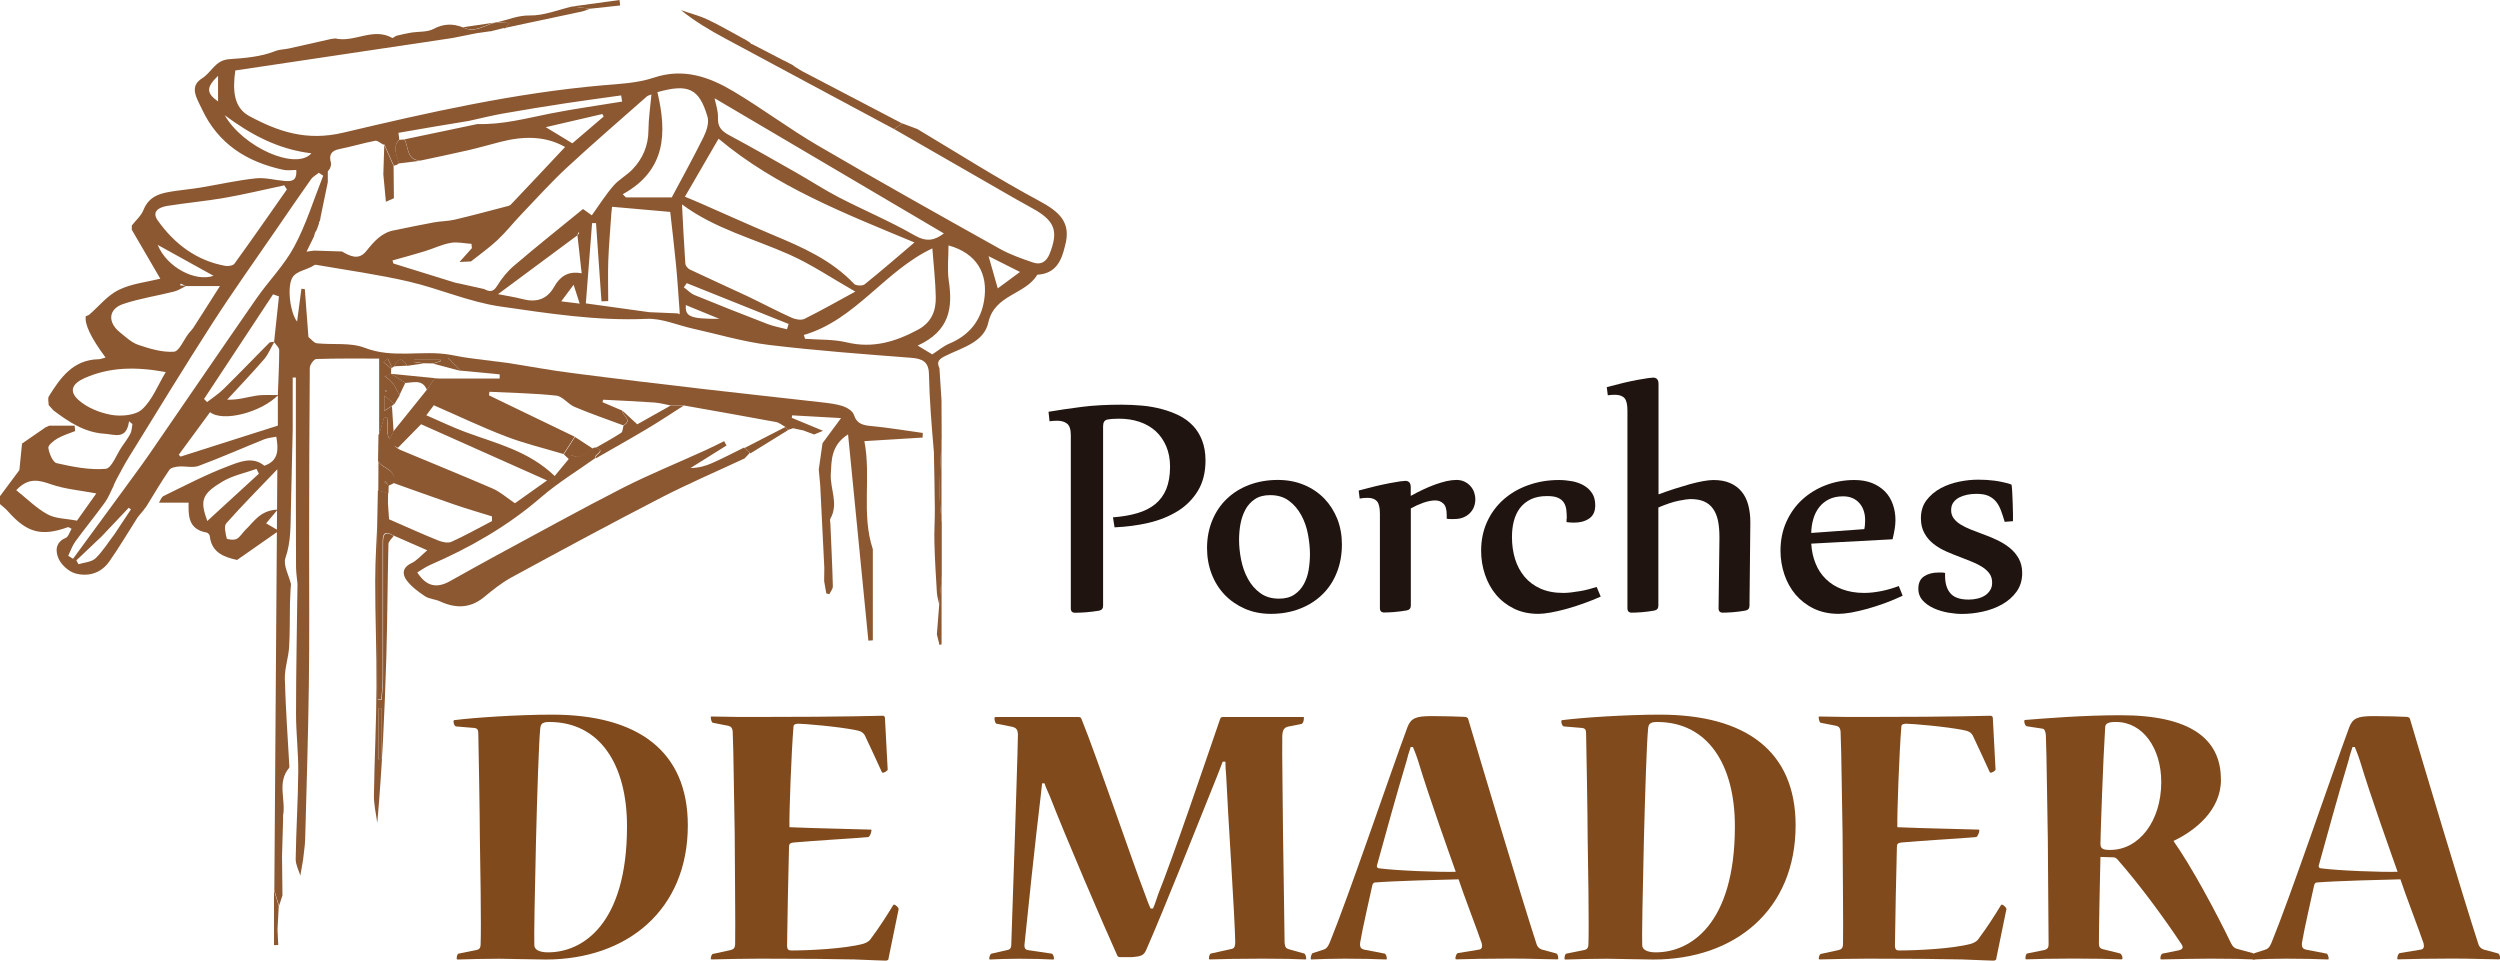
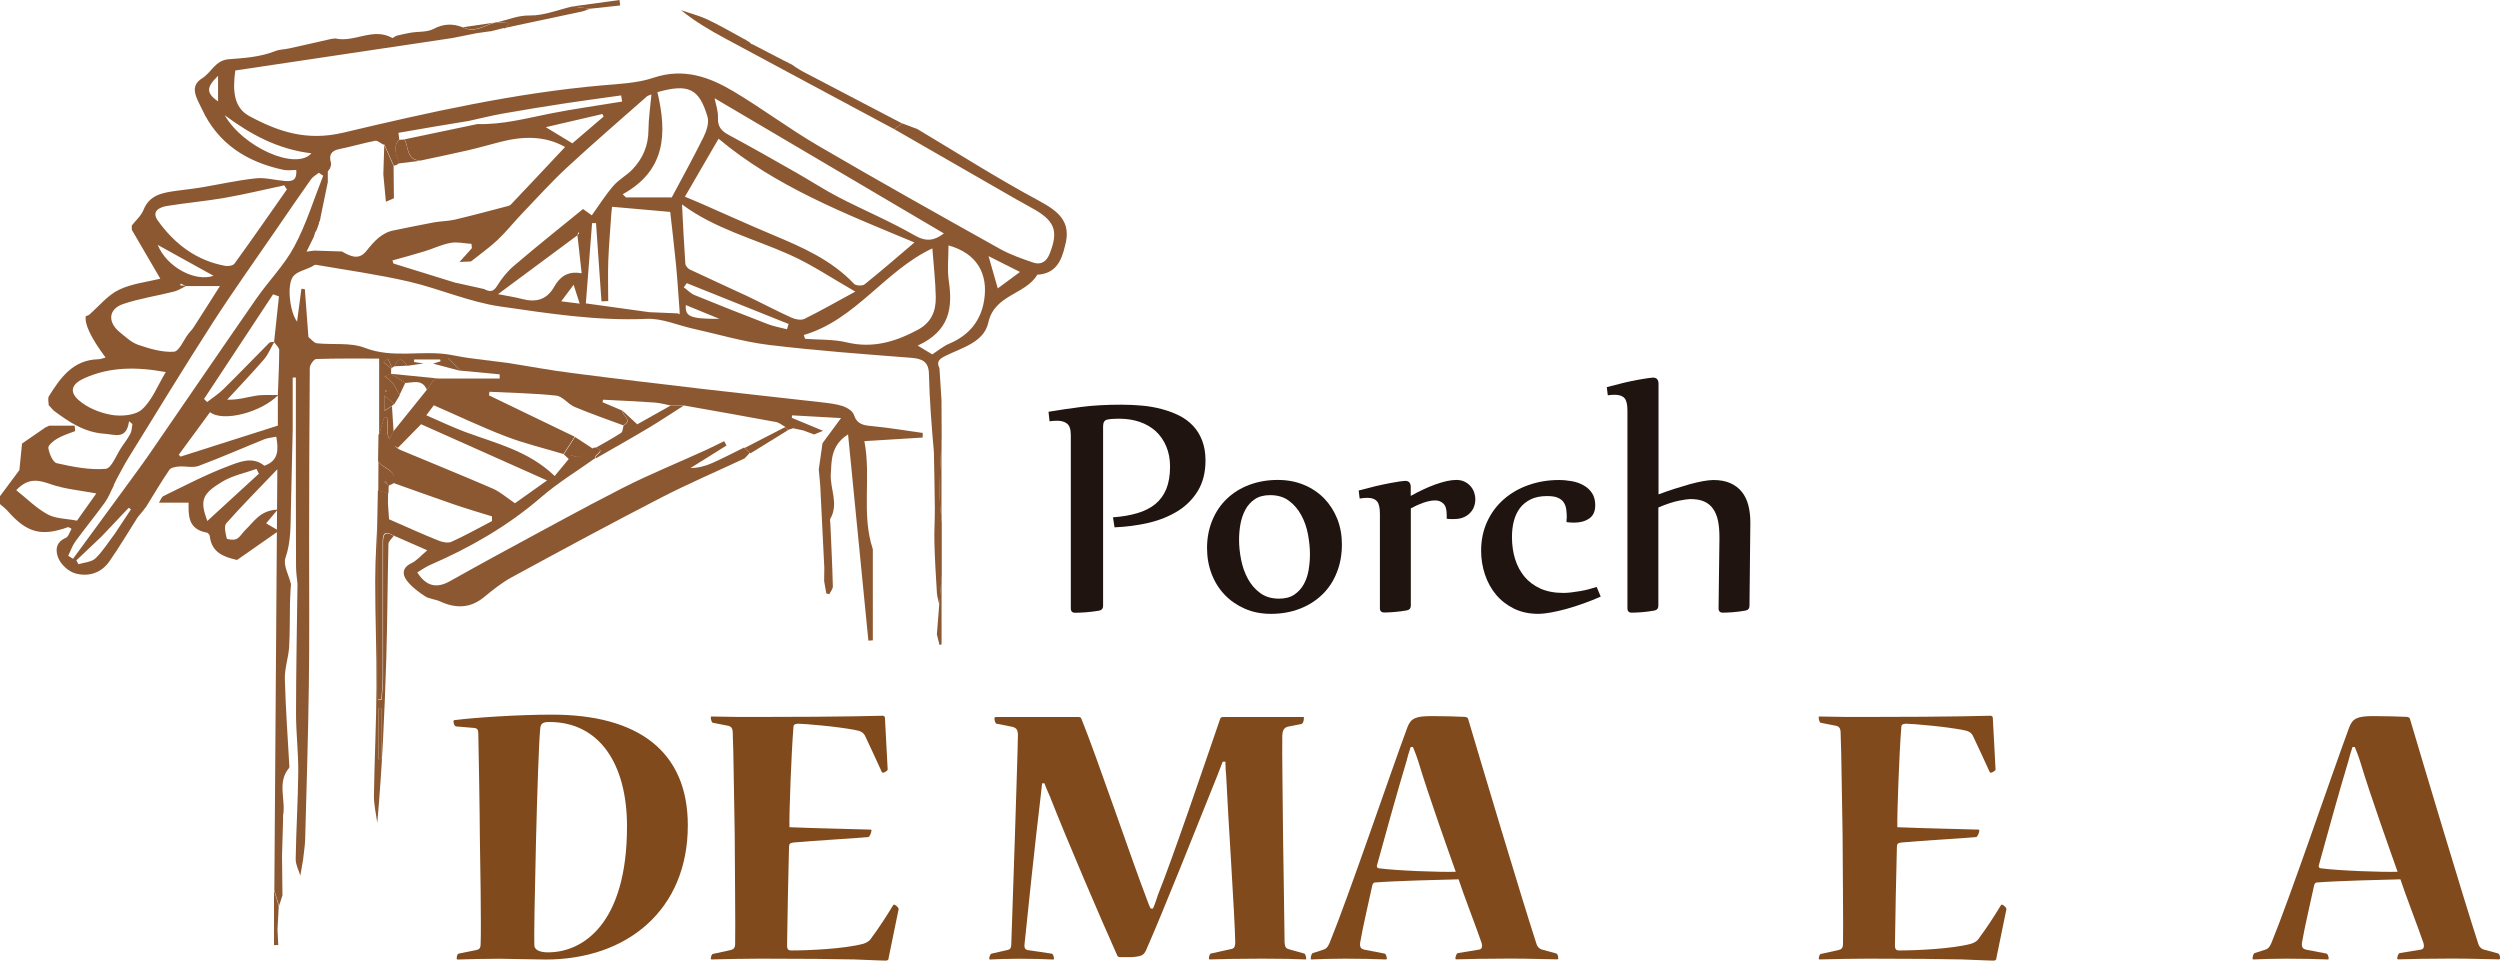
<svg xmlns="http://www.w3.org/2000/svg" id="Capa_2" data-name="Capa 2" viewBox="0 0 292.7 112.47">
  <defs>
    <style>      .cls-1 {        fill: #1f140f;      }      .cls-2 {        fill: #804a1c;      }      .cls-3 {        fill: #8c5832;      }    </style>
  </defs>
  <g id="Capa_1-2" data-name="Capa 1">
    <g>
      <g>
        <path class="cls-1" d="M130.29,60.57c1.08-.08,2.04-.24,2.87-.49,.83-.24,1.53-.6,2.1-1.06,.57-.47,1-1.06,1.29-1.77,.29-.72,.44-1.59,.44-2.61,0-.89-.15-1.69-.45-2.39-.3-.7-.71-1.29-1.23-1.77-.53-.48-1.16-.84-1.89-1.09-.74-.25-1.54-.37-2.42-.37-.61,0-1.07,.04-1.38,.11-.31,.07-.47,.33-.47,.78v21.02c0,.32-.16,.51-.49,.57-.23,.04-.48,.08-.76,.11-.28,.03-.55,.06-.81,.08-.26,.02-.51,.03-.73,.04s-.39,.01-.5,.01c-.32,0-.49-.17-.49-.51v-20.27c0-.69-.15-1.14-.45-1.37s-.68-.33-1.15-.33c-.27,0-.57,.02-.89,.06l-.12-1.11c1.19-.2,2.48-.39,3.87-.57,1.39-.18,2.96-.26,4.7-.26,.8,0,1.59,.04,2.39,.11,.8,.07,1.56,.21,2.28,.4s1.4,.44,2.03,.75c.63,.31,1.17,.71,1.63,1.19s.82,1.06,1.08,1.73,.4,1.45,.4,2.34c0,1.4-.3,2.59-.89,3.56-.59,.97-1.38,1.77-2.37,2.38-.99,.61-2.12,1.07-3.4,1.37-1.28,.3-2.61,.47-3.99,.53l-.18-1.15Z" />
        <path class="cls-1" d="M148.8,71.87c-1.12,0-2.14-.2-3.05-.6-.91-.4-1.7-.94-2.36-1.63-.66-.69-1.17-1.5-1.53-2.44-.36-.94-.54-1.95-.54-3.03,0-1.19,.21-2.27,.62-3.26,.41-.99,.98-1.83,1.71-2.52,.73-.7,1.6-1.24,2.61-1.62s2.13-.58,3.34-.58c1.12,0,2.14,.19,3.07,.58,.92,.38,1.71,.92,2.37,1.59,.65,.68,1.16,1.47,1.53,2.39,.36,.92,.54,1.91,.54,2.98,0,1.21-.2,2.33-.61,3.33-.4,1.01-.97,1.86-1.71,2.57-.74,.71-1.61,1.26-2.63,1.65-1.02,.39-2.14,.59-3.37,.59Zm.95-1.78c.73,0,1.33-.16,1.8-.48s.84-.73,1.11-1.23c.27-.5,.46-1.06,.56-1.68,.1-.62,.15-1.23,.15-1.82,0-.73-.08-1.5-.23-2.31s-.41-1.56-.78-2.24c-.37-.68-.84-1.25-1.44-1.69-.59-.45-1.33-.67-2.21-.67-.73,0-1.33,.16-1.8,.48-.47,.32-.84,.73-1.11,1.24-.27,.51-.46,1.07-.57,1.68-.11,.61-.16,1.23-.16,1.83,0,.74,.08,1.52,.24,2.33,.16,.81,.42,1.55,.79,2.23,.37,.68,.84,1.23,1.44,1.67,.59,.44,1.33,.66,2.21,.66Z" />
        <path class="cls-1" d="M159.08,57.43c.73-.2,1.4-.37,2.02-.52,.62-.14,1.17-.26,1.65-.35s.87-.16,1.17-.2,.5-.06,.6-.06c.43,0,.65,.24,.65,.73v1.03c.46-.26,.93-.5,1.42-.73s.96-.43,1.43-.6c.47-.17,.91-.3,1.34-.4,.43-.09,.8-.14,1.12-.14,.37,0,.69,.06,.96,.19,.28,.13,.51,.3,.71,.52s.34,.46,.44,.73c.09,.27,.14,.55,.14,.83,0,.3-.05,.58-.15,.86-.1,.28-.26,.52-.47,.74-.21,.22-.47,.39-.78,.52-.31,.13-.67,.19-1.09,.19h-.42c-.07,0-.14,0-.22-.01-.08,0-.16-.02-.22-.03v-.45c0-.62-.12-1.06-.38-1.31s-.57-.38-.96-.38-.86,.09-1.37,.26c-.51,.18-1,.4-1.49,.67v11.38c0,.32-.16,.51-.49,.57-.23,.04-.48,.08-.74,.11-.26,.03-.52,.06-.76,.08-.24,.02-.47,.03-.67,.04-.2,0-.36,.01-.47,.01-.32,0-.49-.17-.49-.51v-11.04c0-.72-.11-1.2-.34-1.47-.23-.26-.59-.4-1.07-.4-.15,0-.29,0-.44,.01s-.31,.03-.52,.07l-.12-.97Z" />
        <path class="cls-1" d="M183.44,60.73c0-.39-.02-.75-.06-1.07-.04-.32-.14-.6-.3-.84-.16-.24-.4-.42-.7-.55-.3-.13-.72-.19-1.25-.19-.76,0-1.39,.13-1.91,.38-.52,.26-.94,.6-1.27,1.03-.32,.43-.56,.94-.71,1.52-.15,.58-.22,1.2-.22,1.86,0,.92,.12,1.77,.36,2.56s.61,1.48,1.1,2.08c.49,.59,1.12,1.06,1.87,1.4,.76,.34,1.65,.51,2.69,.51,.27,0,.57-.02,.91-.06,.34-.04,.68-.09,1.03-.15,.35-.06,.7-.13,1.03-.22,.34-.09,.65-.18,.93-.27l.47,1.13c-.63,.28-1.3,.55-2,.8-.7,.25-1.38,.47-2.04,.65-.66,.18-1.28,.32-1.84,.42-.57,.1-1.03,.15-1.4,.15-1.08,0-2.04-.2-2.87-.61-.83-.41-1.53-.95-2.1-1.63-.57-.68-1-1.47-1.3-2.36-.3-.89-.45-1.82-.45-2.79,0-1.26,.24-2.39,.71-3.41,.47-1.02,1.12-1.89,1.94-2.61,.82-.72,1.79-1.28,2.9-1.67,1.11-.39,2.29-.59,3.56-.59,.51,0,1.02,.05,1.53,.14,.51,.09,.96,.26,1.37,.49s.73,.53,.98,.91c.25,.38,.37,.85,.37,1.42,0,.72-.24,1.23-.71,1.55-.47,.32-1.06,.48-1.76,.48-.3,0-.59-.02-.89-.06v-.38Z" />
        <path class="cls-1" d="M188.14,45.32c1.48-.4,2.71-.69,3.67-.86,.96-.17,1.53-.25,1.72-.25,.43,0,.65,.24,.65,.73v12.94c.62-.23,1.25-.45,1.87-.65,.63-.2,1.23-.38,1.79-.54,.57-.15,1.09-.28,1.56-.36s.87-.13,1.2-.13c.77,0,1.43,.12,1.97,.36,.55,.24,1,.58,1.35,1.01,.35,.43,.61,.96,.77,1.57,.16,.61,.24,1.29,.24,2.04l-.1,9.74c0,.32-.16,.51-.49,.57-.22,.04-.46,.08-.72,.11-.26,.03-.52,.06-.77,.08-.25,.02-.48,.03-.69,.04-.21,0-.36,.01-.46,.01-.32,0-.49-.17-.49-.51l.1-8.06v-.3c0-.73-.06-1.37-.17-1.91-.12-.55-.31-1.01-.58-1.39-.27-.38-.62-.66-1.05-.85-.43-.19-.97-.28-1.62-.28-.24,0-.7,.07-1.37,.2-.67,.14-1.46,.4-2.36,.79v11.5c0,.32-.16,.51-.49,.57-.22,.04-.46,.08-.72,.11-.26,.03-.52,.06-.77,.08-.25,.02-.48,.03-.69,.04-.21,0-.36,.01-.46,.01-.32,0-.49-.17-.49-.51v-23.13c0-.72-.11-1.21-.34-1.47-.23-.26-.61-.4-1.13-.4-.26,0-.53,.02-.83,.06l-.12-.97Z" />
-         <path class="cls-1" d="M222.77,69.74c-.65,.31-1.33,.6-2.04,.86-.72,.26-1.41,.49-2.1,.68-.68,.19-1.32,.33-1.9,.44-.59,.1-1.08,.15-1.47,.15-1.09,0-2.06-.21-2.91-.62-.84-.41-1.55-.96-2.13-1.64-.57-.68-1.01-1.47-1.31-2.36-.3-.89-.45-1.82-.45-2.77,0-1.24,.23-2.37,.69-3.39,.46-1.02,1.08-1.89,1.87-2.61,.79-.72,1.71-1.28,2.76-1.68,1.05-.4,2.17-.6,3.34-.6,.77,0,1.45,.12,2.05,.35,.59,.24,1.09,.56,1.5,.97,.41,.41,.72,.91,.93,1.49s.32,1.21,.32,1.9c0,.59-.12,1.34-.34,2.23l-9.52,.51c.05,.85,.22,1.63,.51,2.33,.28,.7,.68,1.31,1.21,1.82,.52,.51,1.15,.91,1.9,1.19s1.61,.43,2.58,.43c.65,0,1.34-.08,2.08-.23,.74-.16,1.39-.35,1.97-.58l.45,1.13Zm-4.5-7.78c.04-.19,.07-.37,.08-.55,.01-.18,.02-.36,.02-.55,0-.38-.06-.74-.17-1.07-.11-.34-.28-.63-.5-.88-.22-.25-.49-.45-.81-.59-.32-.14-.69-.21-1.09-.21-.65,0-1.21,.12-1.67,.35s-.85,.55-1.15,.94c-.3,.39-.53,.85-.68,1.37-.15,.52-.23,1.06-.24,1.63l6.22-.45Z" />
-         <path class="cls-1" d="M234.72,61.12c-.15-.5-.3-.95-.45-1.36-.15-.4-.34-.75-.58-1.04-.24-.29-.54-.51-.9-.67s-.83-.23-1.4-.23c-.35,0-.7,.03-1.05,.1-.35,.07-.67,.18-.95,.32-.28,.15-.51,.34-.69,.59-.18,.24-.26,.55-.26,.91s.1,.68,.3,.95c.2,.27,.47,.51,.81,.72,.34,.21,.73,.4,1.17,.58s.9,.35,1.38,.53c.57,.2,1.13,.43,1.68,.69s1.05,.56,1.49,.91c.44,.35,.8,.77,1.07,1.25s.42,1.05,.42,1.71c0,.85-.22,1.58-.66,2.19s-1,1.1-1.69,1.49-1.45,.67-2.28,.85c-.83,.18-1.64,.27-2.42,.27-.47,0-1.01-.05-1.6-.15-.59-.1-1.15-.27-1.67-.5s-.96-.53-1.31-.91c-.35-.38-.53-.84-.53-1.4,0-.66,.22-1.14,.67-1.44,.45-.3,1.01-.45,1.7-.45,.15,0,.28,0,.38,0,.11,0,.24,.02,.38,.05v.34c0,.89,.21,1.58,.64,2.06,.42,.48,1.13,.72,2.12,.72,.36,0,.71-.04,1.04-.12,.33-.08,.62-.2,.87-.36s.45-.37,.61-.62c.16-.25,.23-.54,.23-.88,0-.42-.1-.77-.31-1.06-.21-.29-.49-.55-.83-.77-.34-.22-.74-.42-1.18-.6s-.9-.36-1.38-.55c-.55-.2-1.11-.43-1.66-.67-.55-.24-1.05-.54-1.49-.88-.44-.34-.8-.76-1.07-1.25-.28-.49-.42-1.07-.42-1.76,0-.84,.22-1.54,.66-2.12,.44-.57,.99-1.04,1.66-1.4,.67-.36,1.39-.61,2.18-.77,.78-.16,1.52-.23,2.21-.23s1.3,.04,1.92,.12c.62,.08,1.24,.22,1.84,.4,.11,.03,.16,.08,.16,.16,.03,.23,.05,.54,.07,.94,.02,.4,.04,.81,.05,1.23,.01,.42,.02,.81,.03,1.19,0,.37,0,.64,0,.82l-.99,.08Z" />
      </g>
      <g>
        <path class="cls-2" d="M53.38,85.04c-.14,0-.28-.32-.28-.55,0-.09,0-.18,.14-.18,2.11-.28,7.4-.64,11.39-.64,10.06,0,15.9,4.27,15.9,12.96,0,9.92-7.12,15.71-16.63,15.71-1.38,0-4.36-.09-5.42-.09-1.79,0-3.68,.05-4.87,.09-.14,0-.14-.05-.14-.14,0-.23,.09-.55,.23-.55l2.02-.41c.32-.05,.55-.18,.55-.69,.09-1.79-.05-10.66-.09-12.59,0-2.02-.14-10.61-.18-12.04,0-.46-.09-.64-.46-.69l-2.16-.18Zm10.8,26.46c4,0,9.23-3.26,9.23-14.75,0-7.3-3.22-12.22-9.1-12.22-.83,0-1.01,.23-1.06,.78-.32,3.12-.78,23.98-.69,25.36,0,.51,.6,.83,1.56,.83h.05Z" />
        <path class="cls-2" d="M104.05,112.24c-.05,.14-.14,.23-.37,.23-.32,0-1.38-.05-3.68-.14-2.3-.05-5.79-.09-11.03-.09-1.79,0-4.09,.05-5.61,.09-.14,0-.14-.05-.14-.09,0-.18,.09-.51,.23-.55l2.11-.46c.32-.09,.51-.23,.51-.74,.05-1.38-.05-10.71-.05-12.77-.05-1.79-.14-10.38-.23-11.9,0-.55-.18-.74-.46-.83l-1.88-.37c-.09,0-.23-.32-.23-.64,0-.05,0-.09,.09-.09,1.1,0,2.16,.05,3.12,.05h2.57c10.25,0,13.78-.14,14.33-.14,.18,0,.28,.09,.28,.28l.32,6.02c0,.14-.41,.37-.55,.37-.05,0-.09,0-.14-.09-.64-1.42-1.29-2.8-1.98-4.27-.23-.41-.6-.55-1.15-.64-2.02-.41-6.02-.74-6.71-.74-.46,.05-.51,.18-.51,.5-.23,2.8-.51,10.11-.46,11.62,3.17,.14,8.32,.23,9.51,.28,.09,0,.09,.05,.09,.09,0,.28-.23,.78-.37,.78-1.79,.18-6.34,.41-8.73,.64-.41,.05-.55,.14-.55,.51-.05,1.52-.23,10.25-.23,11.53,0,.51,.18,.6,.51,.6,1.98,0,6.16-.18,8.41-.78,.46-.14,.78-.37,.96-.69,.92-1.24,1.75-2.53,2.53-3.81,.05-.09,.09-.09,.14-.09,.18,.05,.55,.37,.51,.55l-1.19,5.79Z" />
        <path class="cls-2" d="M152.57,83.93c.09,0,.09,.05,.09,.14,0,.28-.09,.64-.28,.69l-1.61,.32c-.5,.14-.6,.51-.64,1.01-.05,1.38,.09,10.15,.09,11.9,.05,2.16,.14,10.2,.18,12.41,.05,.51,.18,.64,.51,.74l1.79,.5c.14,.05,.23,.41,.23,.6,0,.05,0,.09-.09,.09-.92-.05-2.71-.09-5.1-.09-2.62,0-5.1,.05-6.06,.09-.14,0-.14-.05-.14-.14,0-.18,.09-.51,.23-.55l2.48-.55c.32-.09,.37-.41,.37-.83-.05-2.99-.87-15.07-1.06-19.43-.05-.5-.09-1.1-.09-1.65h-.32c-.23,.6-.46,1.2-.6,1.56-2.25,5.61-6.39,16.03-8.36,20.49-.28,.6-.51,.74-1.65,.83h-1.38c-.18,0-.32-.05-.37-.23-1.88-4.18-5.88-13.51-7.86-18.56-.14-.37-.51-1.1-.64-1.56h-.28c-.05,.51-.14,1.19-.18,1.61-.55,4.5-1.65,14.84-1.88,17.23-.05,.46,.09,.64,.41,.69l2.76,.41c.14,0,.28,.32,.28,.6,0,.05,0,.09-.14,.09-.87-.05-2.34-.09-3.95-.09-1.47,0-2.62,.05-3.4,.09-.09,0-.09-.05-.09-.14,0-.18,.14-.55,.28-.55l1.79-.41c.32-.05,.51-.18,.51-.69,.05-2.16,.37-10.29,.41-12.17,.05-1.75,.37-11.26,.37-12.45-.05-.46-.14-.69-.64-.83l-1.88-.37c-.14-.05-.23-.41-.23-.64,0-.09,.05-.14,.18-.14h9.69c.18,0,.28,.09,.32,.23,1.79,4.41,5.88,16.49,7.49,20.67,.14,.37,.32,.92,.6,1.52h.28c.28-.6,.46-1.29,.6-1.65,1.75-4.36,5.33-14.93,7.26-20.54,.05-.14,.14-.23,.28-.23h9.46Z" />
        <path class="cls-2" d="M167.64,83.84c1.61,0,2.85,.05,3.86,.09,.14,0,.32,.09,.37,.18,1.47,4.96,6.2,20.81,8.04,26.46,.09,.28,.32,.51,.6,.6l1.7,.46c.14,.05,.23,.28,.23,.6,0,.05-.05,.09-.14,.09-.96,0-3.17-.09-5.47-.09-2.57,0-5.05,.05-6.29,.09-.14,0-.14-.05-.14-.09,0-.28,.14-.6,.28-.64l2.48-.41c.37-.05,.41-.37,.32-.74-.51-1.52-2.21-5.93-2.71-7.49-2.07,.05-7.4,.18-9.79,.37-.14,0-.28,.14-.32,.37-.28,1.33-1.15,5.05-1.42,6.71-.05,.55,.14,.69,.46,.78l2.39,.46c.14,0,.28,.32,.28,.6,0,.09-.05,.09-.14,.09-1.15-.05-2.99-.09-4.82-.09-1.56,0-2.94,.05-3.86,.09-.09,0-.09-.05-.09-.14,0-.14,.09-.55,.23-.6l1.15-.37c.37-.09,.6-.28,.83-.83,2.25-5.51,7.03-19.62,9.1-25.22,.41-1.1,1.01-1.33,2.85-1.33h.05Zm-2.48,3.63c-.23,.69-.37,1.15-.46,1.56-1.15,3.81-2.62,9.14-3.49,12.31-.05,.18,.09,.32,.23,.32,2.11,.28,7.03,.46,9,.41-.78-2.21-3.17-8.87-4.41-13-.14-.41-.32-.96-.6-1.61h-.28Z" />
-         <path class="cls-2" d="M183.08,85.04c-.14,0-.28-.32-.28-.55,0-.09,0-.18,.14-.18,2.11-.28,7.4-.64,11.39-.64,10.06,0,15.9,4.27,15.9,12.96,0,9.92-7.12,15.71-16.63,15.71-1.38,0-4.36-.09-5.42-.09-1.79,0-3.67,.05-4.87,.09-.14,0-.14-.05-.14-.14,0-.23,.09-.55,.23-.55l2.02-.41c.32-.05,.55-.18,.55-.69,.09-1.79-.05-10.66-.09-12.59,0-2.02-.14-10.61-.18-12.04,0-.46-.09-.64-.46-.69l-2.16-.18Zm10.8,26.46c4,0,9.24-3.26,9.24-14.75,0-7.3-3.22-12.22-9.1-12.22-.83,0-1.01,.23-1.06,.78-.32,3.12-.78,23.98-.69,25.36,0,.51,.6,.83,1.56,.83h.05Z" />
        <path class="cls-2" d="M233.75,112.24c-.05,.14-.14,.23-.37,.23-.32,0-1.38-.05-3.67-.14-2.3-.05-5.79-.09-11.03-.09-1.79,0-4.09,.05-5.6,.09-.14,0-.14-.05-.14-.09,0-.18,.09-.51,.23-.55l2.11-.46c.32-.09,.5-.23,.5-.74,.05-1.38-.05-10.71-.05-12.77-.05-1.79-.14-10.38-.23-11.9,0-.55-.18-.74-.46-.83l-1.88-.37c-.09,0-.23-.32-.23-.64,0-.05,0-.09,.09-.09,1.1,0,2.16,.05,3.12,.05h2.57c10.25,0,13.78-.14,14.33-.14,.18,0,.28,.09,.28,.28l.32,6.02c0,.14-.41,.37-.55,.37-.05,0-.09,0-.14-.09-.64-1.42-1.29-2.8-1.98-4.27-.23-.41-.6-.55-1.15-.64-2.02-.41-6.02-.74-6.71-.74-.46,.05-.51,.18-.51,.5-.23,2.8-.5,10.11-.46,11.62,3.17,.14,8.32,.23,9.51,.28,.09,0,.09,.05,.09,.09,0,.28-.23,.78-.37,.78-1.79,.18-6.34,.41-8.73,.64-.41,.05-.55,.14-.55,.51-.05,1.52-.23,10.25-.23,11.53,0,.51,.18,.6,.5,.6,1.98,0,6.16-.18,8.41-.78,.46-.14,.78-.37,.96-.69,.92-1.24,1.75-2.53,2.53-3.81,.05-.09,.09-.09,.14-.09,.18,.05,.55,.37,.51,.55l-1.19,5.79Z" />
-         <path class="cls-2" d="M260.03,91.29c0,3.58-3.03,5.97-5.56,7.17,2.11,2.99,4.92,8.22,6.75,11.99,.18,.37,.37,.55,.69,.64l1.84,.5c.23,.09,.32,.37,.32,.6,0,.09,0,.14-.14,.14-1.19-.05-2.57-.09-5.15-.09-1.75,0-3.63,.05-5.7,.09-.14,0-.14-.05-.14-.14,0-.23,.09-.51,.28-.55l1.84-.37c.41-.09,.64-.28,.37-.69-2.11-3.17-4.87-6.94-7.53-9.97-.14-.14-.28-.23-.46-.23-.23,0-1.15-.05-1.52-.05-.05,1.93-.18,8.27-.18,10.11,0,.46,.14,.6,.46,.69l2.02,.5c.14,.05,.28,.32,.28,.55,0,.09-.05,.14-.14,.14-1.29-.05-3.31-.09-5.61-.09s-4.5,.05-5.47,.09c-.14,0-.14-.05-.14-.14,0-.28,.09-.55,.23-.55l2.02-.41c.32-.09,.46-.28,.46-.64,0-1.79-.09-10.06-.09-12.27-.05-1.84-.14-10.52-.23-12.22-.05-.5-.14-.73-.41-.78l-1.84-.28c-.14-.05-.28-.32-.28-.6,0-.05,0-.14,.14-.14,2.3-.18,6.71-.55,11.16-.55,8.13,0,11.72,2.76,11.72,7.49v.05Zm-12.96,8.22c3.35,0,5.97-3.35,5.97-7.95,0-3.95-2.16-7.03-5.28-7.03-.92,0-1.29,.14-1.29,.69-.23,3.49-.55,12.73-.55,13.55,0,.55,.23,.74,1.1,.74h.05Z" />
        <path class="cls-2" d="M277.91,83.84c1.61,0,2.85,.05,3.86,.09,.14,0,.32,.09,.37,.18,1.47,4.96,6.2,20.81,8.04,26.46,.09,.28,.32,.51,.6,.6l1.7,.46c.14,.05,.23,.28,.23,.6,0,.05-.05,.09-.14,.09-.96,0-3.17-.09-5.47-.09-2.57,0-5.05,.05-6.29,.09-.14,0-.14-.05-.14-.09,0-.28,.14-.6,.28-.64l2.48-.41c.37-.05,.41-.37,.32-.74-.51-1.52-2.21-5.93-2.71-7.49-2.07,.05-7.4,.18-9.79,.37-.14,0-.28,.14-.32,.37-.28,1.33-1.15,5.05-1.42,6.71-.05,.55,.14,.69,.46,.78l2.39,.46c.14,0,.28,.32,.28,.6,0,.09-.05,.09-.14,.09-1.15-.05-2.99-.09-4.82-.09-1.56,0-2.94,.05-3.86,.09-.09,0-.09-.05-.09-.14,0-.14,.09-.55,.23-.6l1.15-.37c.37-.09,.6-.28,.83-.83,2.25-5.51,7.03-19.62,9.1-25.22,.41-1.1,1.01-1.33,2.85-1.33h.05Zm-2.48,3.63c-.23,.69-.37,1.15-.46,1.56-1.15,3.81-2.62,9.14-3.49,12.31-.05,.18,.09,.32,.23,.32,2.11,.28,7.03,.46,9,.41-.78-2.21-3.17-8.87-4.41-13-.14-.41-.32-.96-.6-1.61h-.28Z" />
      </g>
      <g>
        <path class="cls-3" d="M27.71,65.55c-1.57-.35-2.95-.9-3.15-2.8-.02-.15-.23-.38-.37-.4-2.24-.39-2.12-2.12-2.11-3.5-1.2,0-2.33,0-3.47,0,.18-.27,.29-.66,.54-.78,2.48-1.2,4.94-2.5,7.51-3.47,1.34-.51,2.91-1.22,4.29-.07,1.71-.6,1.65-1.91,1.4-3.4-.48,.1-.99,.13-1.43,.31-2.56,1.03-5.09,2.15-7.67,3.11-.69,.25-1.55,.01-2.32,.07-.38,.03-.92,.13-1.1,.39-.96,1.4-1.82,2.87-2.71,4.31h0c-.09,.11-.18,.22-.27,.34v.02c-.25,.29-.49,.58-.73,.88-1.11,1.73-2.15,3.51-3.33,5.19-.96,1.36-2.46,1.81-3.99,1.38-.76-.22-1.59-.97-1.93-1.7-.38-.83-.44-1.92,.82-2.45,.32-.13,.46-.69,.69-1.07-.25-.12-.36-.22-.43-.19-3.07,1.11-4.77,.67-6.97-1.8C.69,59.57,.33,59.31,0,59.02c0-.31,0-.62,0-.93,.84-1.13,1.69-2.27,2.27-3.05,.12-1.22,.21-2.17,.31-3.11l-.07-.05,.06,.06c.92-.63,1.83-1.26,2.75-1.9,.13-.06,.26-.12,.39-.18l.06-.02h2.97c.02,.21,.04,.42,.06,.63-.7,.28-1.43,.49-2.08,.87-.45,.26-1.11,.8-1.06,1.11,.1,.65,.52,1.67,.98,1.78,1.88,.42,3.84,.82,5.73,.66,.7-.06,1.27-1.67,1.89-2.58,.35-.51,.73-1.01,1.01-1.55,.17-.33,.16-.74,.23-1.11-.13-.11-.26-.22-.39-.33-.31,2.22-1.66,1.54-2.9,1.46-2.35-.16-4.16-1.39-5.94-2.72-.19-.21-.37-.41-.56-.62l-.1,.05,.09-.05c0-.35-.13-.78,.02-1.04,1.36-2.19,2.84-4.27,5.8-4.34,.26,0,.52-.12,.84-.2q-2.59-3.48-2.31-4.87v.03c.12-.06,.29-.09,.4-.18,1.14-.99,2.14-2.26,3.45-2.9,1.51-.74,3.3-.92,4.87-1.31-1.06-1.82-2.2-3.77-3.34-5.73,0-.17,0-.33,0-.5,.47-.6,1.1-1.14,1.37-1.82,.7-1.77,2.21-2,3.76-2.23,.97-.14,1.94-.23,2.91-.39,2.16-.36,4.31-.85,6.48-1.08,1.11-.12,2.27,.22,3.41,.31,1.07,.09,1.39-.24,1.33-1.29-.51,0-1.04,.09-1.53-.02-4.25-.92-7.62-3.02-9.52-7.11-.58-1.24-1.55-2.63,.02-3.6,1.1-.68,1.52-2.12,3.16-2.24,1.81-.13,3.67-.26,5.41-.95,.5-.2,1.08-.19,1.62-.31,1.64-.36,3.28-.74,4.92-1.11,.16-.02,.32-.04,.49-.06,2.22,.52,4.42-1.33,6.66-.06,.09,.05,.33-.21,.52-.26,.56-.14,1.12-.26,1.69-.36,.88-.14,1.88-.04,2.62-.43,1.19-.63,2.28-.65,3.46-.18,1.38,.71,2.51-.25,3.74-.55l.12-.06,.14,.02c.45,.03,.91,.06,1.44,.09-.2,.26-.32,.4-.44,.55-.08,.06-.16,.08-.26,.03-.52,.13-1.04,.26-1.56,.39v-.02c-.53,.08-1.07,.15-1.61,.23h0c-.93,.19-1.87,.38-2.8,.56-8.52,1.27-17.04,2.55-25.43,3.8-.33,2.34-.19,4.35,1.64,5.34,3.4,1.83,6.72,2.96,11.01,1.94,10-2.37,20.06-4.64,30.35-5.54,2.01-.17,4.09-.26,5.97-.89,3.51-1.18,6.51-.1,9.38,1.61,3.35,2,6.49,4.36,9.86,6.33,7.07,4.13,14.21,8.13,21.35,12.12,1.21,.67,2.55,1.13,3.86,1.58,.92,.31,1.56-.11,1.93-1.05,1-2.54,.64-3.72-1.65-5.09-.76-.45-1.55-.85-2.31-1.29-4.76-2.73-9.51-5.47-14.26-8.2l.97-.66c.48,.18,.96,.36,1.44,.54,.1,.04,.2,.07,.3,.11,4.74,2.83,9.41,5.8,14.26,8.41,2.3,1.24,3.83,2.47,3.04,5.28-.41,1.77-1.1,3.26-3.24,3.37-1.4,2.36-5.01,2.3-5.74,5.61-.51,2.3-3.04,2.92-4.96,3.87-.71,.35-1.17,.63-.76,1.47,.08,1.25,.16,2.5,.24,3.75,0,1.45,.01,2.91,.02,4.36-.09,2.1-.22,4.2-.24,6.31-.01,1.22,.16,2.44,.25,3.66,0,2.07,0,4.14,0,6.22-.09,1.15-.18,2.29-.28,3.44-.1-.49-.26-.97-.29-1.46-.12-1.95-.24-3.9-.29-5.85-.04-1.34,.06-2.68,.05-4.02-.02-2.2-.07-4.39-.11-6.59-.13-1.55-.27-3.1-.37-4.65-.1-1.5-.18-3-.21-4.5-.03-1.4-.74-1.79-2.07-1.89-5.57-.43-11.14-.84-16.68-1.51-3.02-.37-5.97-1.26-8.95-1.92-1.78-.4-3.58-1.21-5.34-1.13-5.79,.26-11.48-.63-17.15-1.45-3.62-.52-7.09-2.07-10.68-2.91-3.59-.83-7.26-1.34-10.9-1.97-.16-.03-.36,.16-.55,.25-.71,.35-1.64,.53-2.1,1.09-.8,.98-.4,4.23,.44,5.31,.17-1.28,.34-2.57,.51-3.85,.13,.02,.27,.04,.4,.06,.14,1.87,.28,3.73,.42,5.6,.33,.25,.64,.69,.99,.73,1.88,.2,3.93-.12,5.61,.53,3.32,1.29,6.69,.24,9.98,.81,.7,.12,1.41,.26,2.11,.39h-2.34c.62,.64,1.04,1.07,1.45,1.5l-3.2-.85c.29-.09,.58-.18,.87-.27-.02-.07-.03-.15-.05-.22h-3.04c0,.1-.01,.2-.02,.3,.37,.06,.74,.11,1.12,.17-.64,.09-1.27,.19-1.91,.28-.55-.89-1.06-1.02-1.51,.08h0c-.12-.03-.24-.06-.36-.08-.14-.29-.27-.57-.41-.86-.16,.15-.33,.3-.49,.45,.3,.24,.59,.48,.89,.72,0,.22-.01,.43-.02,.65-.25,.08-.5,.16-.75,.24,.16,.13,.33,.25,.49,.38,.2,.2,.4,.4,.59,.6,.23,.43,.45,.86,.68,1.28-.21,.34-.41,.68-.62,1.02-.35-.3-.69-.6-1.17-1v1.8c.4-.26,.64-.41,.89-.57,.06,.99,.13,1.99,.19,2.98-.16,.31-.31,.61-.47,.92-.25-.49-.26-.87-.25-1.26,.01-.41,.05-.83,.07-1.24-.15-.03-.3-.05-.44-.08-.2,.68-.4,1.36-.6,2.04v-8.92c-2.39,0-4.87-.03-7.36,.05-.27,0-.75,.67-.76,1.04-.06,6.82-.07,13.63-.08,20.45,0,5.58,.05,11.16-.03,16.73-.08,6-.27,11.99-.43,17.98-.02,.82-.17,1.64-.25,2.46-.11,.63-.22,1.27-.33,1.9l.03-.03c-.2-.66-.57-1.32-.56-1.98,.05-3.4,.27-6.81,.3-10.21,.02-2.27-.26-4.53-.26-6.8,0-5.07,.11-10.13,.17-15.2-.06-.66-.16-1.33-.17-1.99-.02-5.36-.02-10.73-.02-16.09,0-2.03,0-4.06,0-6.09-.12,0-.25,0-.37,0v6.11c-.07,3.07-.13,6.14-.21,9.21-.05,1.95,.03,3.87-.64,5.8-.29,.84,.4,2.03,.65,3.06-.02,.21-.03,.43-.05,.64-.02,.53-.05,1.05-.07,1.58-.03,1.72,0,3.45-.1,5.17-.08,1.24-.53,2.48-.5,3.71,.09,3.43,.34,6.85,.53,10.28,0,.05-.01,.11-.04,.15-1.43,1.71-.35,3.74-.7,5.59,0,.2,0,.4,0,.6-.04,1.37-.08,2.75-.12,4.12,.02,1.54,.04,3.08,.05,4.61-.13,.41-.27,.82-.4,1.23-.18-.61-.37-1.23-.55-1.84,.12-16.37,.23-32.74,.35-49.28-2.15,2.25-4.13,4.24-5.98,6.33-.29,.33-.08,1.19,.06,1.77,.03,.12,.85,.22,1.16,.05,.42-.22,.68-.73,1.04-1.07,.98-.92,1.69-2.28,3.76-2.36-.61,.73-.95,1.13-1.35,1.61,.38,.22,.72,.42,1.49,.87-1.92,1.34-3.41,2.39-4.91,3.43Zm10.91-45.81c-.08,.11-.16,.22-.24,.33,0,.42,0,.83,0,1.25-.29,1.4-.58,2.81-.87,4.21l.02,.03c-.05,.14-.1,.29-.14,.43l-.07,.06,.04,.08-.28,.78h0c-.06,.1-.12,.2-.18,.3-.05,.17-.11,.34-.16,.52-.26,.53-.52,1.05-.85,1.73,.41-.05,.65-.09,.89-.12,1.08,.03,2.16,.07,3.25,.1,.96,.55,1.96,1.07,2.85-.04,.91-1.13,1.81-2.2,3.34-2.45,1.52-.31,3.03-.63,4.56-.91,.81-.15,1.64-.14,2.44-.32,1.99-.47,3.97-1,5.95-1.52,.22-.06,.5-.1,.64-.25,2.12-2.23,4.23-4.48,6.35-6.74-2.35-1.34-4.95-1.28-7.61-.59-1.25,.32-2.48,.68-3.74,.97-1.86,.43-3.72,.81-5.59,1.21-1.63-.08-1.36-1.57-1.85-2.49,2.85-.6,5.69-1.19,8.54-1.79,2.9,.09,5.67-.66,8.48-1.22,2.8-.56,5.63-.94,8.45-1.41-.04-.24-.08-.48-.12-.72-2.14,.3-4.29,.59-6.43,.91-2.49,.38-4.97,.78-7.45,1.22-1.33,.24-2.65,.57-3.97,.86-2.74,.45-5.48,.9-8.22,1.39-.01,0,.06,.51,.1,.78-.85,.92-.28,1.84,0,2.76h0c-.09,.07-.18,.13-.28,.2-.12,.04-.24,.08-.36,.12-.37-.83-.73-1.66-1.1-2.49h-.14c-.32-.15-.67-.49-.94-.44-1.41,.27-2.78,.69-4.19,.97-1.01,.2-1.26,.74-.98,1.65,0,.11-.01,.21-.02,.32-.05,.09-.08,.19-.1,.29h.01Zm15.18,13.46c.96,.21,1.92,.43,2.88,.64,.61,.32,1.05,.39,1.51-.35,.53-.87,1.2-1.71,1.98-2.37,2.62-2.24,5.32-4.39,8.09-6.65,.31,.22,.83,.59,1.03,.74,.89-1.24,1.63-2.43,2.54-3.47,.63-.73,1.55-1.21,2.22-1.91,1.21-1.27,1.86-2.78,1.87-4.59,.01-1.36,.22-2.72,.35-4.18-.32,.12-.43,.14-.5,.2-3.15,2.78-6.34,5.53-9.42,8.38-1.85,1.72-3.55,3.61-5.3,5.44-.95,.99-1.8,2.08-2.8,3.02-.97,.91-2.07,1.68-3.11,2.51-.38,.02-.76,.03-1.34,.06,.59-.66,1.02-1.14,1.45-1.62-.02-.17-.03-.33-.05-.5-.82-.05-1.67-.26-2.46-.11-1.05,.19-2.03,.68-3.06,.99-1.23,.38-2.48,.71-3.73,1.06,.04,.12,.07,.24,.11,.36,2.41,.75,4.82,1.5,7.22,2.24,.17,.04,.35,.07,.52,.11ZM11.9,62.8c-.99,.94-1.97,1.87-2.96,2.81,.08,.15,.17,.3,.25,.45,.68-.22,1.53-.25,1.99-.69,.87-.84,1.52-1.91,2.26-2.88,.63-.95,1.26-1.9,1.89-2.85-.09-.06-.17-.13-.26-.19-1.06,1.12-2.11,2.23-3.17,3.35Zm1.44-6h0c-.35,.68-.62,1.42-1.06,2.03-1.12,1.55-2.34,3.03-3.46,4.57-.36,.5-.56,1.11-.83,1.67,.19,.12,.37,.23,.56,.35,1.94-2.65,3.88-5.29,5.82-7.94,1.03-1.43,2.1-2.84,3.1-4.29,4.18-6.07,8.33-12.16,12.53-18.21,1.44-2.08,3.28-3.92,4.46-6.13,1.4-2.61,2.28-5.51,3.38-8.28-.17-.11-.34-.23-.51-.34-.31,.25-.69,.44-.91,.75-1.37,1.94-2.71,3.89-4.05,5.85-2.51,3.66-5.1,7.28-7.5,11.01-3.36,5.22-6.59,10.53-9.85,15.8-.51,.82-.94,1.69-1.41,2.54-.1,.2-.19,.4-.29,.6Zm18.78-16.79c-.4,.69-.7,1.47-1.21,2.06-1.39,1.61-2.87,3.15-4.31,4.72,1.23,.06,2.28-.29,3.36-.46,.85-.14,1.74-.06,2.61-.08-1.93,2-6.43,3.21-7.98,2.01-1.22,1.66-2.44,3.32-3.66,4.98l.21,.22c3.74-1.19,7.47-2.38,11.39-3.63,0-1.03,0-2.3,0-3.57,.06-1.75,.16-3.51,.16-5.26,0-.32-.39-.63-.6-.95l.57-5.35c-.23-.08-.46-.16-.69-.24-2.69,4.08-5.39,8.17-8.08,12.25,.12,.12,.24,.24,.36,.36,.65-.51,1.36-.96,1.94-1.54,1.8-1.77,3.55-3.6,5.33-5.39,.12-.12,.39-.08,.59-.12Zm35.48-12.46c-3.01,2.23-6.02,4.46-9.29,6.89,1.12,.22,1.97,.34,2.79,.56,1.63,.43,2.91,.13,3.8-1.45,.63-1.12,1.57-1.87,3.2-1.55-.18-1.61-.34-3.02-.49-4.43,.07-.1,.14-.19,.2-.29,0,0-.06-.06-.1-.09-.04,.12-.08,.25-.11,.37Zm-45.8,5.94c-.21-.09-.43-.19-.64-.28-.03,.07-.05,.14-.08,.2,.25,.02,.5,.04,.74,.05-.47,.23-.92,.54-1.42,.67-2,.51-4.06,.81-6,1.47-1.72,.59-1.82,2.13-.37,3.3,.68,.55,1.37,1.21,2.17,1.48,1.34,.45,2.79,.89,4.16,.8,.61-.04,1.14-1.38,1.71-2.12,.19-.24,.42-.46,.58-.71,.99-1.53,1.96-3.07,3.1-4.86-1.52,0-2.74,0-3.96,0Zm54.22,3.06c1.11,.05,2.22,.09,3.33,.14,.07,.04,.15,.08,.22,.11,0-.11,0-.23,0-.34-.14-1.85-.25-3.7-.43-5.54-.21-2.16-.47-4.32-.67-6.11-2.54-.22-4.63-.41-6.81-.6,0,.04-.04,.38-.08,.73-.12,1.84-.29,3.67-.36,5.51-.06,1.6-.01,3.2-.01,4.8-.26,.01-.53,.02-.79,.03-.21-3.05-.43-6.1-.64-9.16-.15,0-.31,0-.46,0-.24,3.14-.49,6.28-.73,9.4,2.76,.38,5.09,.71,7.43,1.03Zm31.03-8.17c-8.02-3.34-16.23-6.52-22.92-12.14-1.32,2.27-2.61,4.49-3.94,6.79,.61,.26,1.27,.52,1.92,.81,2.79,1.22,5.56,2.48,8.37,3.66,3.46,1.45,6.87,2.93,9.52,5.74,.21,.22,.98,.25,1.23,.05,1.94-1.56,3.82-3.19,5.83-4.9Zm-27.2-4.43c.12,2.31,.23,4.62,.39,6.92,.02,.24,.29,.57,.52,.68,2.23,1.06,4.49,2.07,6.73,3.12,1.74,.83,3.45,1.74,5.2,2.53,.44,.2,1.11,.32,1.5,.13,1.88-.93,3.71-1.97,5.95-3.19-2.77-1.58-5.11-3.17-7.66-4.31-4.22-1.89-8.78-3.04-12.62-5.89Zm14.26,15.27c.05,.15,.1,.3,.15,.45,1.64,.12,3.32,.04,4.9,.42,3.03,.72,5.67-.07,8.3-1.48,1.59-.85,2.13-2.2,2.1-3.82-.03-1.84-.25-3.67-.4-5.71-5.58,2.62-8.98,8.37-15.05,10.14ZM33.59,22.18c-.1-.16-.21-.32-.31-.48-2.31,.49-4.62,1.05-6.95,1.46-2.24,.39-4.51,.59-6.76,.95-.92,.15-1.87,.63-1.09,1.72,1.95,2.73,4.51,4.68,7.9,5.3,.34,.06,.9-.03,1.07-.26,2.08-2.87,4.1-5.78,6.13-8.68Zm50.07-10.69c.11,.6,.43,1.45,.4,2.29-.05,1.06,.41,1.56,1.28,2.03,2.64,1.42,5.25,2.9,7.86,4.39,1.69,.96,3.32,2.03,5.04,2.92,2.93,1.51,5.98,2.79,8.83,4.43,1.39,.8,2.33,.62,3.44-.22-9.04-5.33-18-10.61-26.85-15.83Zm-6.69-.7c1.13,4.78,1.01,9.16-4.06,11.95,.12,.12,.24,.25,.37,.37h5.37c1.12-2.11,2.47-4.54,3.7-7.02,.36-.72,.69-1.7,.49-2.4-.97-3.32-2.23-3.93-5.87-2.9ZM19.4,43.56c-3.46-.63-6.53-.61-9.5,.71-1.44,.64-1.86,1.52-.72,2.55,1.02,.92,2.52,1.52,3.9,1.76,1.15,.19,2.79,.05,3.56-.66,1.19-1.09,1.82-2.79,2.77-4.36Zm91.65-14.83c0,1.5-.16,2.83,.03,4.12,.48,3.18,.12,5.9-3.64,7.61,.63,.38,1.18,.71,1.71,1.03,.71-.46,1.32-.98,2.02-1.27,2.28-.96,3.67-2.66,4.05-5.05,.51-3.14-.87-5.53-4.18-6.44ZM11.26,57.77c-1.96-.37-3.67-.51-5.23-1.05-1.44-.5-2.68-.87-4.13,.67,1.24,.98,2.35,2.11,3.67,2.83,.94,.52,2.18,.49,3.44,.74,.64-.9,1.44-2.03,2.26-3.18Zm13.01,3.23c2.16-1.98,4.1-3.76,6.04-5.54-.09-.19-.19-.37-.28-.56-1.33,.48-2.78,.76-3.98,1.48-2.41,1.44-2.67,2.19-1.78,4.62Zm12.19-43.05c-3.95-.47-7.15-2.23-10.15-4.46,2.16,3.77,8.34,6.5,10.15,4.46Zm43.94,15.21l-.34,.48c.43,.31,.81,.73,1.29,.92,2.83,1.16,5.67,2.28,8.53,3.38,.72,.28,1.51,.41,2.26,.61,.06-.21,.13-.41,.19-.62l-11.93-4.78Zm-9.73-19.51c-.05-.1-.09-.2-.14-.3-2.16,.5-4.33,1-6.63,1.54,1.09,.66,2.08,1.26,3.11,1.89,1.24-1.06,2.45-2.09,3.66-3.13ZM18.46,28.67c1.1,2.67,4.45,4.36,6.54,3.62-2.06-1.14-4.24-2.34-6.54-3.62Zm98.35,5.1c.87-.64,1.68-1.25,2.61-1.93-1.3-.65-2.44-1.22-3.68-1.85,.39,1.38,.71,2.5,1.08,3.78Zm-36.51,1.95c-.1,1.32,.46,1.63,3.93,1.61-1.32-.54-2.64-1.08-3.93-1.61ZM25.53,8.88c-1.42,1.37-1.38,2.01,0,3v-3Zm42.34,26.67c-.27-.84-.46-1.42-.71-2.21-.51,.69-.92,1.23-1.45,1.94,.8,.1,1.37,.17,2.17,.27Zm-22.78,10.26s.09,.04,.13,.04c.01,0,.03-.07,.04-.11-.04-.02-.09-.04-.13-.04-.01,0-.03,.07-.04,.11Z" />
        <path class="cls-3" d="M44.37,50.88c.2-.68,.4-1.36,.6-2.04,.15,.03,.3,.05,.44,.08-.03,.41-.06,.83-.07,1.24-.01,.38,0,.77,.25,1.26,.16-.31,.31-.61,.47-.92,1.3-1.62,2.61-3.24,3.91-4.86,.25-.37,.51-.73,.91-1.32-.02,0,.29,0,.59,0h7.03c0-.16,0-.33,0-.49-1.54-.15-3.08-.29-4.62-.44-.41-.43-.83-.86-1.45-1.5h2.34l.04,.02c1.56,.2,3.11,.4,4.67,.59,2.48,.39,4.95,.85,7.44,1.17,5.09,.66,10.18,1.26,15.28,1.86,4.66,.54,9.32,1.04,13.97,1.57,.85,.1,1.71,.19,2.51,.45,.5,.17,1.15,.57,1.29,1.01,.37,1.13,1.14,1.24,2.14,1.33,1.99,.19,3.96,.53,5.93,.8,0,.18-.01,.36-.02,.54-2.27,.14-4.54,.28-6.82,.42,.82,4.21-.38,8.53,.99,12.65v10.67c-.17,.01-.34,.03-.52,.04-.79-7.98-1.57-15.97-2.38-24.15-2.05,1.29-1.93,3.17-2.02,4.65-.1,1.71,.95,3.46-.05,5.22-.08,.15-.02,.38,0,.58,.1,2.45,.23,4.9,.29,7.35,0,.3-.27,.6-.41,.91l-.36-.09c-.08-.48-.17-.97-.25-1.45,0-.52,.01-1.03,.02-1.55-.16-3.23-.32-6.46-.48-9.68-.06-.61-.11-1.22-.17-1.83,.15-1.03,.29-2.05,.44-3.08h0c.67-.91,1.33-1.81,2.17-2.94-2.02-.11-3.88-.21-5.73-.32-.01,.1-.03,.19-.04,.29,1.17,.49,2.34,.97,3.66,1.52-.48,.2-.76,.32-1.04,.43-.31-.12-.63-.24-.94-.35-.13-.05-.26-.1-.39-.15l.02,.02c-.39-.08-.77-.16-1.16-.25-.2,.07-.41,.13-.61,.2-.1-.12-.2-.25-.31-.37-.36-.19-.7-.49-1.08-.56-3.6-.67-7.2-1.3-10.8-1.94-.51,0-1.02,0-1.54,0-.62-.12-1.24-.29-1.87-.34-2.01-.14-4.02-.23-6.03-.33-.02,.1-.04,.2-.07,.29,.78,.33,1.56,.66,2.33,.99-.05,.58,1.25,1.08,.1,1.72-1.9-.71-3.83-1.37-5.7-2.16-.77-.32-1.39-1.24-2.15-1.32-2.59-.28-5.21-.32-7.82-.45-.02,.14-.03,.28-.05,.42,3.34,1.61,6.69,3.23,10.03,4.84-.44,.68-.87,1.35-1.31,2.03-2.25-.68-4.54-1.22-6.73-2.06-2.82-1.08-5.56-2.39-8.45-3.65-.13,.18-.44,.58-.88,1.17,1.59,.69,3.04,1.39,4.54,1.95,3.59,1.34,7.4,2.19,10.49,5.16,.56-.68,1.1-1.33,1.64-1.98,.08-.18,.16-.35,.24-.53,1.11,.71,1.76-.33,2.58-.7,.07-.09,.16-.13,.27-.12,1.43,.34-.26,.82,.06,1.21-2.13,1.52-4.39,2.89-6.37,4.6-3.9,3.37-8.28,5.88-12.97,7.92-.54,.23-1.03,.59-1.54,.89,1.04,1.61,2.23,1.9,3.78,1.05,1.83-1.01,3.65-2.05,5.49-3.04,4.93-2.65,9.82-5.37,14.8-7.91,3.15-1.6,6.44-2.93,9.66-4.4,.74-.34,1.47-.71,2.2-1.07,.09,.17,.19,.34,.28,.51l-4.22,2.64c.9-.01,1.75-.23,2.53-.58,1.27-.56,2.5-1.21,3.74-1.82,.23,.21,.45,.41,.68,.62-.2,.22-.41,.44-.61,.65-3.25,1.52-6.56,2.94-9.75,4.58-5.89,3.04-11.72,6.18-17.54,9.35-1.16,.63-2.21,1.48-3.23,2.32-1.63,1.33-3.32,1.33-5.15,.49-.56-.26-1.25-.27-1.75-.6-.79-.52-1.59-1.12-2.15-1.86-.52-.69-.53-1.49,.54-2,.67-.32,1.19-.95,1.87-1.52-1.41-.62-2.69-1.18-3.97-1.74-1.25-.74-1.25,.12-1.25,.98,0,5.24,0,10.47,0,15.71,0,.83-.1,1.66-.16,2.49-.15,0-.3-.01-.45-.02v-21.93c.02-.84,.03-1.67,.05-2.51,.4,.1,.79,.21,1.19,.31,0,.42,0,.83-.01,1.25,.04,.61,.09,1.22,.13,1.83,1.91,.83,3.81,1.7,5.75,2.48,.47,.19,1.13,.34,1.54,.16,1.62-.73,3.18-1.61,4.76-2.43,0-.18,0-.36,0-.55-1.51-.47-3.03-.91-4.53-1.43-2.36-.81-4.69-1.66-7.04-2.49,.5-1.61-1.25-1.65-1.77-2.55,.02-1.05,.04-2.11,.05-3.16Zm2.21,1.55c-.15-.08-.31-.17-.46-.25,.25,.17,.48,.38,.76,.5,3.6,1.51,7.22,2.97,10.8,4.52,.88,.38,1.64,1.07,2.61,1.72,1.1-.78,2.41-1.71,3.76-2.67-5.19-2.31-10.17-4.54-14.75-6.58-.87,.89-1.79,1.83-2.72,2.77Z" />
        <path class="cls-3" d="M44.24,59.97v21.93c.15,0,.3,.01,.45,.02,.05-.83,.15-1.66,.16-2.49,.01-5.24,0-10.47,0-15.71,0-.86,0-1.72,1.25-.98-.22,.31-.62,.63-.62,.95-.11,4.45-.12,8.9-.25,13.34-.2,6.42-.48,12.85-1.06,19.32-.14-1.06-.4-2.13-.39-3.19,.06-4.24,.28-8.48,.3-12.72,.03-4.14-.16-8.28-.15-12.42,0-2.68,.2-5.37,.31-8.05Zm.1,28.92c.1,0,.2-.02,.3-.03v-5.94c-.1,0-.2,0-.3,0v5.98Z" />
        <path class="cls-3" d="M104.67,15.11c-6.6-3.54-13.2-7.07-19.79-10.62-1.77-.95-3.5-1.97-5.15-3.3,1.06,.37,2.17,.65,3.18,1.13,1.44,.68,2.82,1.5,4.23,2.26,0,0,.03,0,.03,0,.23,.14,.46,.28,.68,.43,.03,.1,.1,.15,.2,.15,1.25,.65,2.51,1.3,3.76,1.95,0,0,0-.01,0-.01,.34,.18,.68,.35,1.02,.53,.08,.06,.17,.13,.25,.19,.31,.19,.61,.39,.92,.56,3.87,2.03,7.75,4.06,11.63,6.08-.32,.22-.65,.44-.97,.66Z" />
        <path class="cls-3" d="M45.48,57.77c-.4-.1-.79-.21-1.19-.31,0-1.14,.02-2.28,.02-3.42,.51,.9,2.27,.94,1.77,2.55-.19,.09-.39,.18-.58,.27-.13-.17-.26-.34-.38-.51l-.1,.1c.16,.13,.33,.26,.49,.39l-.03,.92Z" />
        <path class="cls-3" d="M32.64,106.04c-.04,.8-.09,1.6-.13,2.41,0,.13-.01,.26-.02,.4,.03,.6,.06,1.19,.09,1.79l-.5,.02c0-2.15,0-4.29,0-6.44,.18,.61,.37,1.23,.55,1.84Z" />
        <path class="cls-3" d="M110.24,61.2c-.09-1.22-.26-2.44-.25-3.66,.02-2.1,.16-4.2,.24-6.31,0,3.32,0,6.65,0,9.97Z" />
        <path class="cls-3" d="M109.69,74.27c.09-1.14,.18-2.28,.27-3.42,.09-1.15,.18-2.29,.28-3.44v8.02c-.08,.03-.16,.06-.24,.09-.1-.42-.2-.83-.31-1.25Z" />
        <path class="cls-3" d="M58.2,2.6c1.27-.27,2.42-.81,3.83-.79,1.65,.03,3.32-.67,4.97-1.05,.71,.09,1.41,.17,2.12,.26h-.02c-.29,.11-.58,.21-.88,.31-3.01,.64-6.02,1.28-9.03,1.92,.12-.15,.23-.29,.44-.55-.53-.03-.98-.06-1.44-.09Z" />
        <path class="cls-3" d="M46.08,19.44c.01,1.26,.03,2.51,.04,3.77-.31,.14-.63,.27-.94,.41-.1-1.07-.2-2.14-.3-3.21,.02-.73,.04-1.47,.07-2.2,.01-.42,.03-.83,.04-1.25,.37,.83,.73,1.66,1.1,2.49Z" />
        <path class="cls-3" d="M46.73,16.37c.21-.01,.42-.03,.63-.04,.49,.93,.22,2.41,1.85,2.49-.83,.1-1.65,.21-2.48,.31-.28-.92-.85-1.84,0-2.76Z" />
        <path class="cls-3" d="M47.45,44.83c-.23,.48-.45,.96-.68,1.43-.23-.43-.45-.86-.68-1.28-.2-.2-.4-.4-.6-.6-.16-.13-.33-.25-.49-.38,.25-.08,.5-.16,.75-.24h.04c.55,.36,1.11,.71,1.66,1.06Z" />
        <path class="cls-3" d="M54.2,3.19c1.25-.18,2.49-.36,3.74-.55-1.23,.29-2.36,1.26-3.74,.55Z" />
-         <path class="cls-3" d="M50.69,42.55c-.37,0-.75-.01-1.12-.02-.37-.06-.74-.11-1.12-.17,0-.1,.01-.2,.02-.3h3.04c.02,.07,.03,.15,.05,.22-.29,.09-.58,.18-.87,.27Z" />
        <path class="cls-3" d="M46.16,47.29c-.09,.08-.19,.15-.28,.23-.24,.16-.49,.31-.89,.57v-1.8c.47,.41,.82,.7,1.17,1Z" />
        <path class="cls-3" d="M45.78,43.12c-.3-.24-.59-.48-.89-.72,.16-.15,.33-.3,.49-.45,.14,.29,.27,.57,.41,.86,0,.11,0,.21,0,.32h-.02Z" />
        <path class="cls-3" d="M55.76,3.87c-.93,.19-1.87,.38-2.8,.56,.93-.19,1.87-.38,2.8-.56Z" />
        <path class="cls-3" d="M47.67,42.81c-.5,.03-1.01,.05-1.51,.08,.45-1.1,.96-.97,1.51-.08Z" />
        <path class="cls-3" d="M57.38,3.64c-.54,.08-1.08,.15-1.62,.23,.54-.08,1.08-.15,1.62-.23Z" />
        <path class="cls-3" d="M45.5,44.38c.2,.2,.4,.4,.6,.6-.2-.2-.4-.4-.6-.6Z" />
        <path class="cls-3" d="M45.09,45.81s.03-.11,.04-.11c.04,0,.09,.02,.13,.04-.01,.04-.03,.11-.04,.11-.04,0-.09-.03-.13-.04Z" />
        <path class="cls-3" d="M45.8,43.13c0-.11,0-.21,0-.32,.12,.02,.24,.04,.36,.06-.12,.09-.24,.17-.35,.26Z" />
        <path class="cls-3" d="M69.12,1.02c-.71-.09-1.41-.17-2.12-.26,1.84-.25,3.69-.51,5.53-.76,.03,.21,.05,.42,.08,.64-1.17,.13-2.33,.25-3.5,.38Z" />
        <path class="cls-3" d="M69.72,52.44c1.01-.58,2.04-1.14,3.01-1.77,.19-.13,.19-.56,.27-.85,1.14-.64-.15-1.14-.1-1.72,.51,.47,1.02,.94,1.71,1.58,1.15-.64,2.53-1.42,3.91-2.2,.51,0,1.02,0,1.54,0-1.4,.89-2.78,1.82-4.21,2.67-2.01,1.2-4.05,2.34-6.08,3.51-.32-.39,1.37-.88-.06-1.21Z" />
        <path class="cls-3" d="M87.17,52.45c1.59-.82,3.18-1.64,4.78-2.46,.1,.12,.2,.25,.31,.37-1.47,.91-2.93,1.81-4.4,2.72-.23-.21-.45-.41-.68-.62Z" />
        <path class="cls-3" d="M47.45,44.83c-.55-.35-1.11-.71-1.66-1.06,1.9,.19,3.79,.37,5.69,.56-.31,0-.61,0-.59,0-.4,.58-.66,.95-.91,1.32-.51-1.28-1.58-.86-2.52-.81Z" />
        <path class="cls-3" d="M66.64,53.79c-.21-.2-.42-.4-.63-.6,.44-.68,.87-1.35,1.31-2.03,.71,.47,1.42,.93,2.14,1.4-.82,.37-1.47,1.41-2.58,.7-.08,.18-.16,.35-.24,.53Z" />
        <path class="cls-3" d="M44.35,88.89v-5.98c.1,0,.2,0,.3,0v5.94c-.1,0-.2,.02-.3,.03Z" />
        <path class="cls-3" d="M45.51,56.85c-.16-.13-.33-.26-.49-.39l.1-.1c.13,.17,.26,.34,.38,.51v-.02Z" />
      </g>
    </g>
  </g>
</svg>